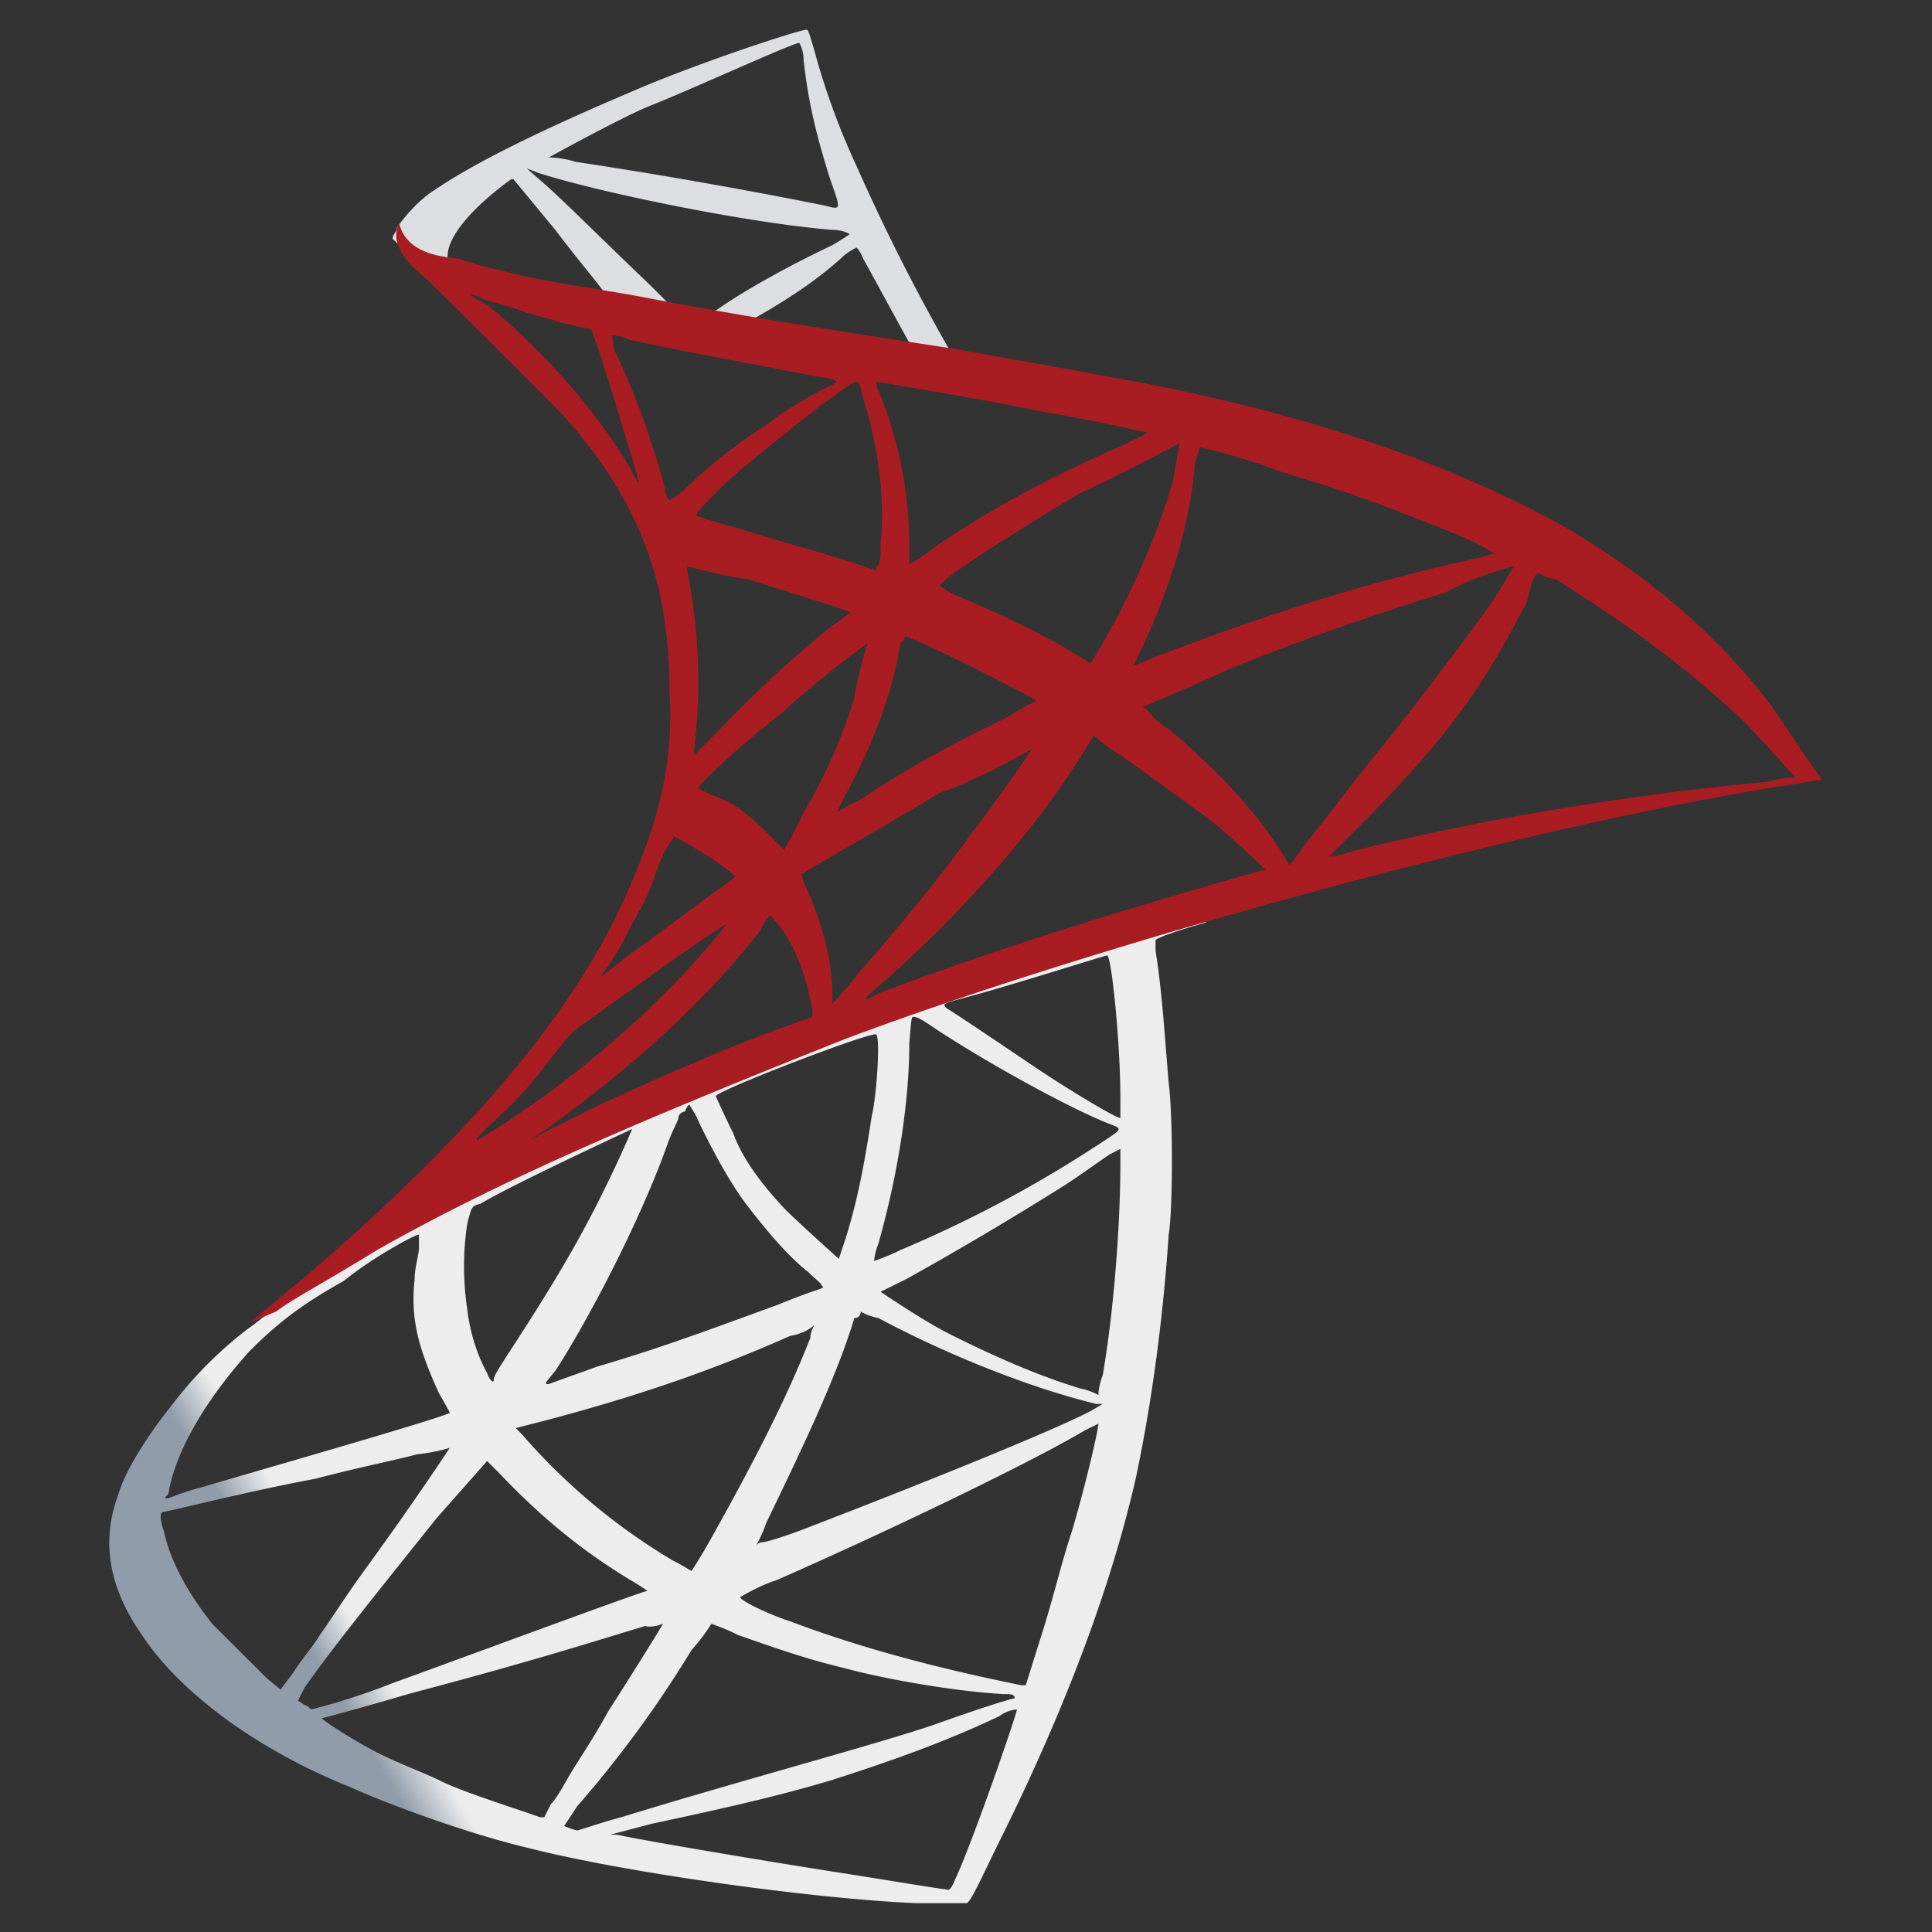
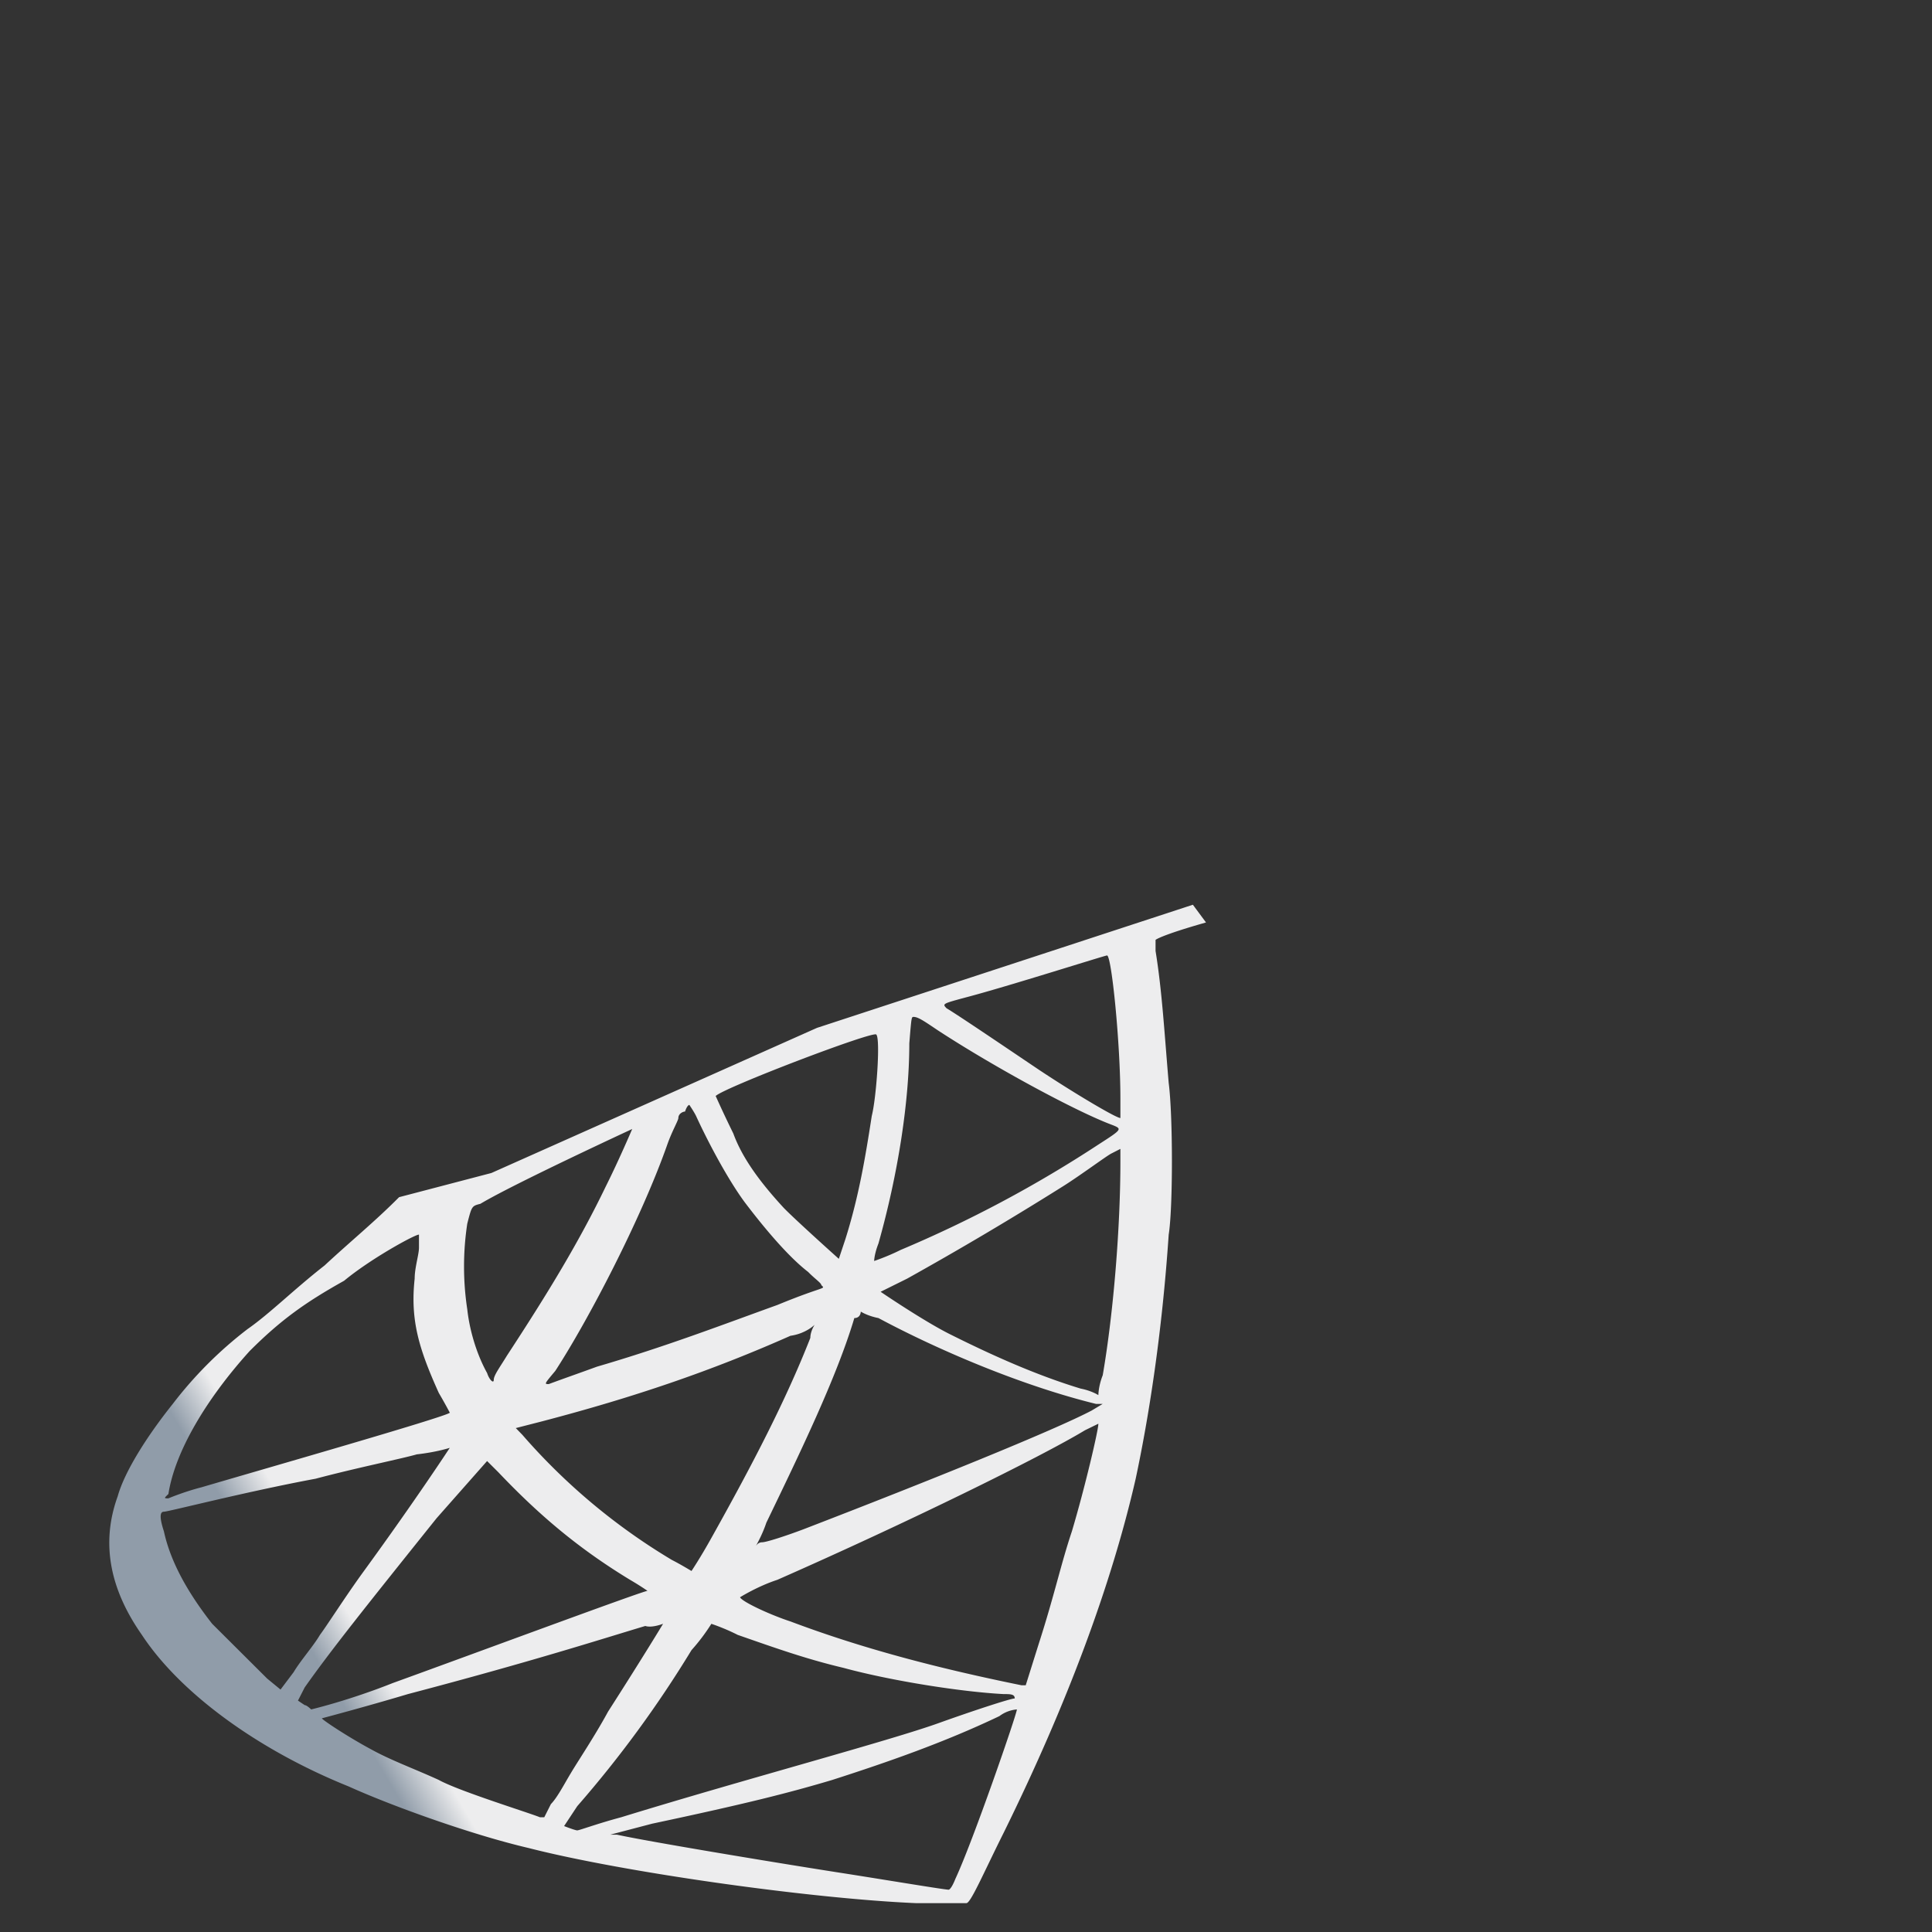
<svg xmlns="http://www.w3.org/2000/svg" viewBox="0 0 35 35">
  <rect x="0" y="0" width="35" height="35" fill="#333333" stroke="none" />
  <defs>
    <linearGradient id="a" x1="-27202.754" x2="-27173.137" y1="29714.773" y2="29732.275" gradientTransform="matrix(.027 0 0 -.027 739.071 830.435)" gradientUnits="userSpaceOnUse">
      <stop offset="0" stop-color="#909ca9" />
      <stop offset="1" stop-color="#ededee" />
    </linearGradient>
    <linearGradient id="b" x1="-27191.383" x2="-27167.551" y1="30731.055" y2="30731.055" gradientTransform="matrix(.027 0 0 -.027 739.071 830.435)" gradientUnits="userSpaceOnUse">
      <stop offset="0" stop-color="#939fab" />
      <stop offset="1" stop-color="#dcdee1" />
    </linearGradient>
    <radialGradient id="c" cx="-18625.791" cy="18585.225" r="31.64" fx="-18625.791" fy="18585.225" gradientTransform="matrix(-.026 -.004 -.008 .052 -318.248 -1020.135)" gradientUnits="userSpaceOnUse">
      <stop offset="0" stop-color="#ee352c" />
      <stop offset="1" stop-color="#a91d22" />
    </radialGradient>
  </defs>
  <path fill="url(#a)" d="M21.61 16.39l-6.81 2.231-5.898 2.629-1.672.438c-.437.44-.875.796-1.351 1.238-.559.437-.996.875-1.395 1.152a7.301 7.301 0 0 0-1.355 1.356c-.477.597-.875 1.234-.996 1.671-.32.88-.121 1.715.437 2.512.68 1.035 2.07 2.07 3.746 2.746.797.36 2.23.875 3.266 1.117 1.711.438 5.098.915 7.008.997h.918c.078 0 .316-.559.676-1.278 1.156-2.347 1.953-4.5 2.39-6.41.238-1.117.477-2.629.598-4.422.078-.48.078-2.152 0-2.75-.078-.914-.121-1.672-.238-2.39v-.2s.078-.078.914-.316zm-1.555.919c.082 0 .242 1.593.242 2.59v.355c-.082 0-.879-.477-1.477-.875-.476-.32-1.472-.996-1.672-1.113-.078-.082-.078-.082.36-.2.758-.199 2.508-.757 2.547-.757zm-3.504 1.113c.082 0 .199.082.437.242 1.035.676 2.512 1.473 3.149 1.711.199.078.199.078-.239.36a22.311 22.311 0 0 1-3.585 1.91c-.239.12-.477.199-.477.199s0-.117.078-.317c.36-1.277.559-2.59.559-3.625.039-.48.039-.48.078-.48zm-.676.32c.078.078 0 1.156-.082 1.473-.117.758-.238 1.473-.477 2.23l-.12.36s-.755-.676-.993-.918c-.441-.477-.758-.914-.918-1.352a21.96 21.96 0 0 1-.32-.68c.16-.156 2.87-1.19 2.91-1.113zm-3.387 1.274s.082.12.121.199c.2.437.555 1.117.875 1.555.36.476.797.996 1.157 1.273.117.121.238.2.238.238.078.082.078 0-.797.36-.996.359-2.031.757-3.266 1.117-.32.117-.558.199-.875.316-.082 0-.082 0 .118-.238.597-.918 1.554-2.75 2.03-4.102.083-.238.2-.437.2-.48 0-.078.082-.117.121-.117.04-.121.078-.121.078-.121zm-1.035.437s-.238.559-.476 1.035c-.48.996-1.036 1.914-1.793 3.07-.121.2-.239.356-.239.438 0 .078-.082 0-.12-.121-.2-.36-.321-.797-.36-1.156a5.16 5.16 0 0 1 0-1.551c.082-.32.082-.32.238-.36.598-.359 2.75-1.355 2.75-1.355zm8.844.36v.238c0 1.156-.121 2.71-.32 3.863-.079.2-.079.36-.079.36s-.12-.079-.32-.118c-.797-.242-1.594-.597-2.39-.996-.477-.242-1.235-.758-1.235-.758l.48-.238a62.358 62.358 0 0 0 2.829-1.676c.316-.199.793-.554.875-.593zM7.59 22.366v.238c0 .122-.078.36-.078.56-.082.753.078 1.273.437 2.07.117.199.2.359.2.359-.083.078-3.426 1.035-4.5 1.351-.32.082-.598.2-.598.2-.082 0-.082 0 0-.079.117-.757.676-1.71 1.472-2.59.559-.558.997-.874 1.711-1.273.48-.398 1.278-.836 1.356-.836zm8.004 1.395s.12.078.32.117c1.117.598 2.629 1.234 3.941 1.555h.122l-.2.12c-.675.356-2.945 1.274-5.218 2.15-.317.12-.676.237-.754.237-.082 0-.121.082-.121.082s.12-.199.199-.437c.597-1.238 1.273-2.629 1.594-3.707.117 0 .117-.117.117-.117zm-.836.238s-.078.117-.078.238c-.438 1.117-1.035 2.27-1.793 3.625-.2.36-.36.598-.36.598s-.199-.121-.355-.2a11.187 11.187 0 0 1-2.711-2.269l-.117-.12.476-.122c1.672-.438 3.067-.914 4.5-1.55.282-.04.438-.2.438-.2zm5.14 1.793c0 .117-.242 1.152-.48 1.95-.2.597-.316 1.155-.598 2.03l-.238.758h-.078c-1.555-.316-2.91-.676-4.184-1.156-.36-.117-.875-.355-.914-.438 0 0 .317-.199.676-.316 2.352-1.035 4.781-2.23 5.574-2.71zm-11.75.437s-.597.915-1.554 2.23c-.32.438-.676.997-.797 1.157-.117.2-.36.477-.477.676l-.238.316-.242-.199-.996-.992c-.438-.559-.754-1.117-.875-1.676-.078-.238-.078-.355 0-.355.082 0 1.472-.36 2.75-.598.754-.2 1.55-.36 1.832-.441.36-.04.597-.118.597-.118zm.676.239l.2.199c.757.797 1.472 1.395 2.39 1.953.2.117.316.2.316.2-.078 0-3.183 1.152-4.617 1.671-.797.317-1.476.477-1.476.477s-.078-.078-.117-.078l-.122-.082.122-.239c.476-.675 1.113-1.472 2.39-3.066zm4.063 2.949s.238.078.476.2c.68.237 1.239.437 1.914.597.875.238 2.149.437 2.907.476.12 0 .199 0 .199.079-.078 0-.797.238-1.352.437-.879.32-3.586 1.04-5.777 1.715-.438.117-.758.238-.797.238-.039 0-.238-.078-.238-.078l.238-.36a20.434 20.434 0 0 0 2.07-2.827 3.55 3.55 0 0 0 .36-.477zm-.875 0s-.36.598-.996 1.59c-.239.441-.559.918-.676 1.117-.121.2-.242.438-.36.559l-.12.238H9.78c-.199-.082-1.476-.477-1.832-.676-.437-.2-.879-.36-1.234-.559-.442-.238-.918-.558-.88-.558 0 0 .759-.2 1.556-.438 2.27-.597 3.504-.996 4.3-1.234.121.04.32-.039.32-.039zm6.41 1.55c0 .083-.797 2.391-1.113 3.067-.079.2-.122.2-.122.2-.078 0-1.273-.2-2.03-.317-1.274-.2-3.427-.559-3.981-.68h-.121l.758-.199c1.671-.355 2.468-.555 3.265-.793.996-.32 2.031-.68 3.027-1.156a.61.61 0 0 1 .317-.121zm0 0" />
-   <path fill="url(#b)" d="M14.602.54c-.122 0-1.954.597-3.149 1.116-1.594.676-2.828 1.274-3.586 1.79-.316.199-.597.558-.676.679 0 .078-.078.117-.078.2L7.79 5l1.672.559 3.945.675 4.5.758.078-.36h-.078l-.597-.116-.122-.2a36.625 36.625 0 0 1-1.671-3.308 13.112 13.112 0 0 1-.758-2.07c-.117-.399-.117-.399-.156-.399zm-.122.237s.079.121.079.32c.082.758.242 1.395.48 2.15.2.558.2.558-.082.48a96.63 96.63 0 0 0-4.539-.797c-.238-.078-.477-.078-.477-.078s1.235-.68 1.79-.918c.718-.278 2.628-1.157 2.75-1.157zM9.543 3.051l.2.078c1.112.36 3.82.914 5.335 1.035.2 0 .317.078.317.078s-.118.082-.317.2c-.758.359-1.555.796-2.07 1.156-.2.12-.32.199-.32.199s-.118 0-.239-.078l-.199-.082-.477-.477c-.918-.875-1.593-1.555-1.914-1.832zm-.242.195l.758.918c.359.477.796.996.875 1.117.082.117.199.196.199.196s-1.035-.196-1.59-.317a6.719 6.719 0 0 1-1.117-.32l-.317-.117V4.64c0-.356.438-.875 1.153-1.395zm6.215 1.238s.078.079.12.2c.2.355.755 1.39.876 1.59.078.081.12.081-.598-.079-1.71-.32-2.351-.36-2.351-.36s.082-.077.12-.077c.56-.32 1.118-.676 1.594-1.117.04-.04.16-.118.239-.157-.079 0-.079 0 0 0zm0 0" />
-   <path fill="url(#c)" d="M7.23 4.043s-.117.2 0 .441c.082.2.239.356.48.555 0 0 2.27 2.23 2.587 2.59 1.277 1.473 1.832 2.906 1.832 4.898.082 1.278-.2 2.391-.797 3.707-1.035 2.348-3.305 4.899-6.809 7.727l.477-.2c.32-.241.797-.48 1.832-1.116 2.39-1.356 5.18-2.508 8.484-3.825 4.782-1.793 12.707-3.941 17.207-4.617l.477-.082-.078-.117c-.438-.598-.676-1.04-1.035-1.477-.996-1.234-2.23-2.23-3.625-3.027-2.032-1.113-4.621-2.031-7.926-2.629-.598-.117-1.953-.355-3.066-.555-2.352-.359-3.864-.597-5.54-.918-.597-.117-1.472-.238-2.07-.359-.316-.078-.914-.2-1.355-.355-.477-.043-.953-.16-1.075-.641zM8.504 5.32s.082 0 .2.078c.198.079.44.122.757.239.238.082.437.12.68.199.316.082.554.121.554.121.082.078.559 1.711.758 2.348.078.242.121.441.121.441s-.082-.082-.12-.2c-.599-1.034-1.556-2.151-2.63-3.026-.199-.082-.32-.2-.32-.2zm2.59.754s.12 0 .32.082c.875.2 2.469.477 3.426.676.2 0 .316.082.316.082s-.078.078-.117.078c-.2.078-.879.477-1.117.676-.559.36-1.113.797-1.473 1.156-.12.121-.32.239-.32.239s-.078-.079-.078-.2c-.2-.758-.559-1.793-.918-2.508-.04-.16-.04-.28-.04-.28zm4.422.84c.078 0 .078.2.199.555.2.758.32 1.593.238 2.351 0 .239 0 .438-.078.438v.078l-.238-.078c-.559-.2-1.477-.438-2.23-.676-.442-.121-.798-.238-.798-.238 0-.082.598-.68.914-.918.52-.438 1.915-1.555 1.993-1.512zm.359 0s2.148.356 3.066.555c.758.12 1.793.36 1.832.36.04 0-.078.077-.437.237-1.356.598-2.39 1.157-3.387 1.832-.238.2-.476.32-.476.32v-.32c0-.996-.2-1.949-.559-2.828-.039-.039-.039-.156-.039-.156zm5.496 1.113l-.121.676c-.2.758-.676 1.914-1.273 2.95-.122.199-.2.359-.239.359 0 0-.12-.082-.32-.2-.598-.359-1.273-.68-2.031-.996-.2-.082-.356-.199-.356-.199-.082-.082 1.59-1.117 2.508-1.672.637-.28 1.832-.918 1.832-.918zm.36.078c.078 0 .996.243 1.472.442 1.235.355 2.59.875 3.504 1.273l.36.2-.239.078c-2.23.48-4.101 1.117-5.976 1.832a1.006 1.006 0 0 1-.317.12l.117-.238c.559-1.156.918-2.39.996-3.425.082-.239.082-.282.082-.282zm-9.282 2.153s.758.199 1.114.238c.597.2 1.832.559 1.832.598 0 0-.118.12-.317.238a22.107 22.107 0 0 0-2.07 1.914l-.438.438v-.079c.117-.878.117-1.953-.082-3.07-.039-.156-.039-.277-.039-.277zm14.977 0s-.32.558-.559.875a70.56 70.56 0 0 1-1.793 2.351c-.558.676-1.152 1.473-1.351 1.711l-.36.48s-.082-.12-.12-.198c-.56-.88-1.274-1.594-2.071-2.27-.2-.121-.32-.242-.36-.32-.078-.078-.117-.078-.117-.078s.875-.36 1.551-.68a47.282 47.282 0 0 1 3.945-1.395c.555-.316 1.235-.476 1.235-.476zm.437.12s.121.079.32.118c1.235.758 2.47 1.672 3.422 2.59.243.238.918.996.918.996s-.238 0-.476.078c-2.152.2-4.902.598-7.61 1.277-.199.079-.359.079-.359.079l.438-.438c1.554-1.555 2.273-2.469 3.148-4.183.078-.36.16-.516.2-.516-.04 0-.04 0 0 0zm-11.472 1.153c.082 0 .757.32 1.234.559.48.238 1.156.598 1.156.598s-.238.12-.558.32c-.993.476-1.79.914-2.63 1.472-.238.118-.437.239-.437.239l.121-.239c.477-.875.875-1.832 1.036-2.828.078-.039.078-.12.078-.12zm-.676.121s-.2.676-.238.996a9.634 9.634 0 0 1-.918 2.07l-.239.477-.117.2-.32-.317c-.32-.32-.598-.558-.996-.676l-.239-.12c0-.079.875-.876 1.555-1.395.438-.438 1.512-1.235 1.512-1.235zm4.101 1.672l.239.2c.558.359 1.238.878 1.793 1.273.32.242.879.758.996.879l.082.078-.442.121c-2.347.676-4.18 1.234-6.332 2.031-.238.078-.437.2-.437.2-.078 0-.078 0 .476-.481 1.356-1.234 2.59-2.629 3.426-3.98zm-1.113.239s-.68.996-1.117 1.554c-.477.676-1.395 1.793-2.031 2.508a5.64 5.64 0 0 1-.477.559v-.2c0-.597-.2-1.273-.437-1.832-.121-.238-.121-.316-.121-.316.12-.082 1.593-.918 2.511-1.477.715-.238 1.672-.796 1.672-.796zm-6.492 1.593l.238.121c.32.2.598.36.875.598 0 0-.117.117-.316.238-.48.36-1.235.914-1.676 1.235-.437.359-.477.359-.437.32.359-.48.48-.797.68-1.156.198-.32.316-.758.437-1.035.117-.2.199-.32.199-.32zm1.75 1.434s.082.082.2.238c.32.442.48 1.04.558 1.477v.117l-.676.242c-1.273.477-2.39.992-3.188 1.352l-.875.437c-.238.121-.437.242-.437.242l.355-.242c1.555-1.113 2.91-2.348 3.864-3.582.082-.16.16-.281.199-.281zm-.797.16s-.555.676-.992 1.117a18.478 18.478 0 0 1-3.188 2.586c-.199.121-.32.2-.32.2-.078 0 0-.079.559-.598.359-.356.597-.676.875-1.035.199-.239.242-.317.48-.477.836-.598 2.547-1.832 2.586-1.793zm0 0" />
</svg>